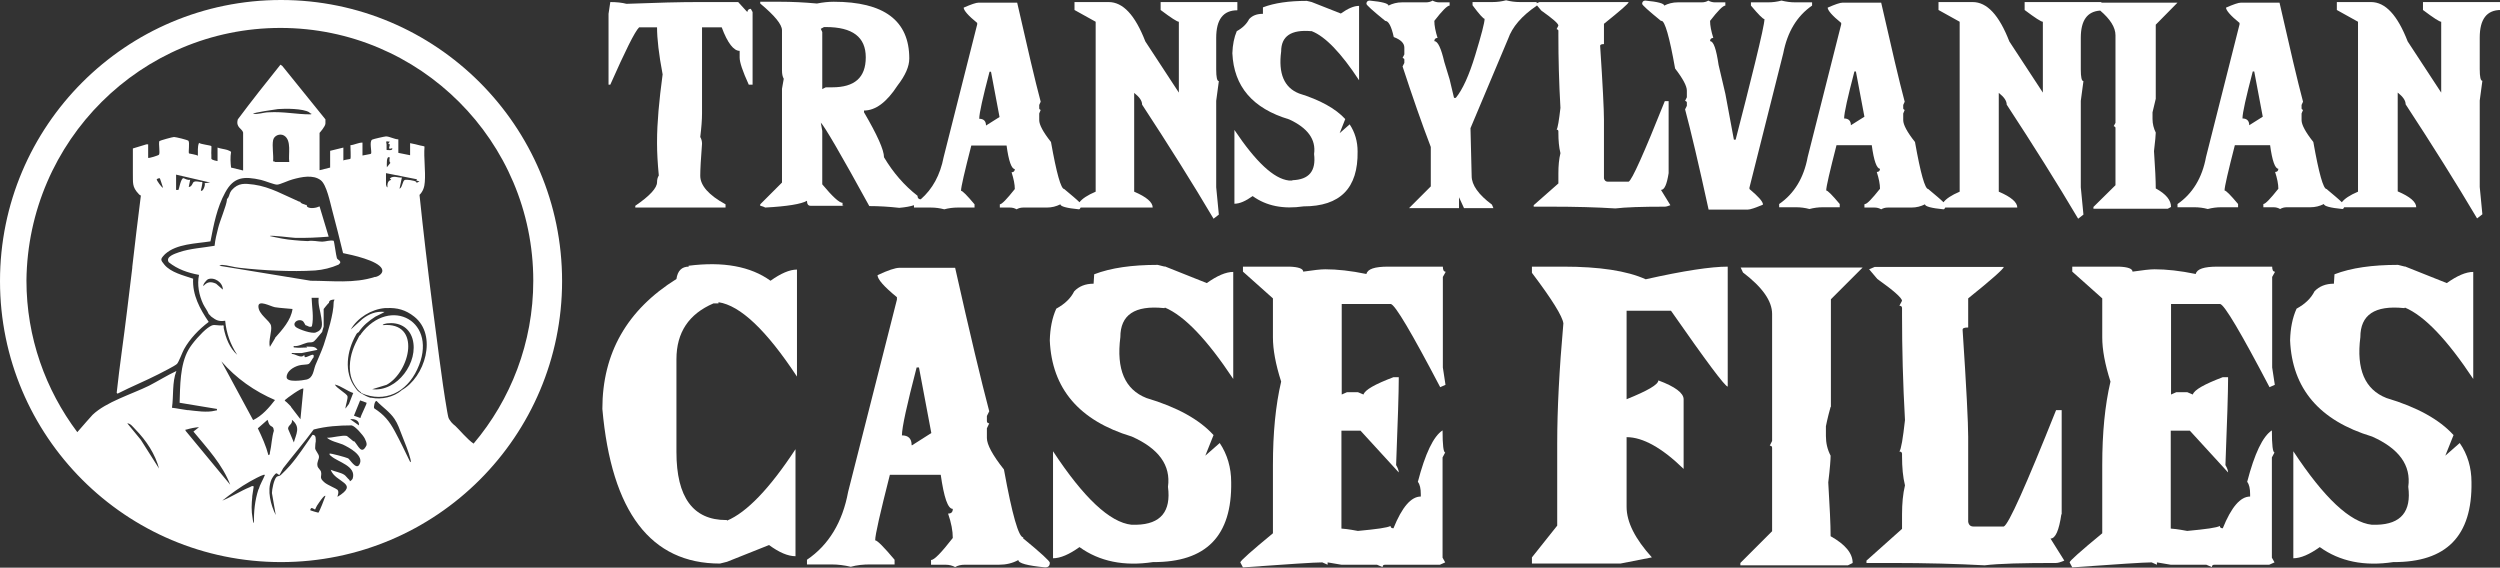
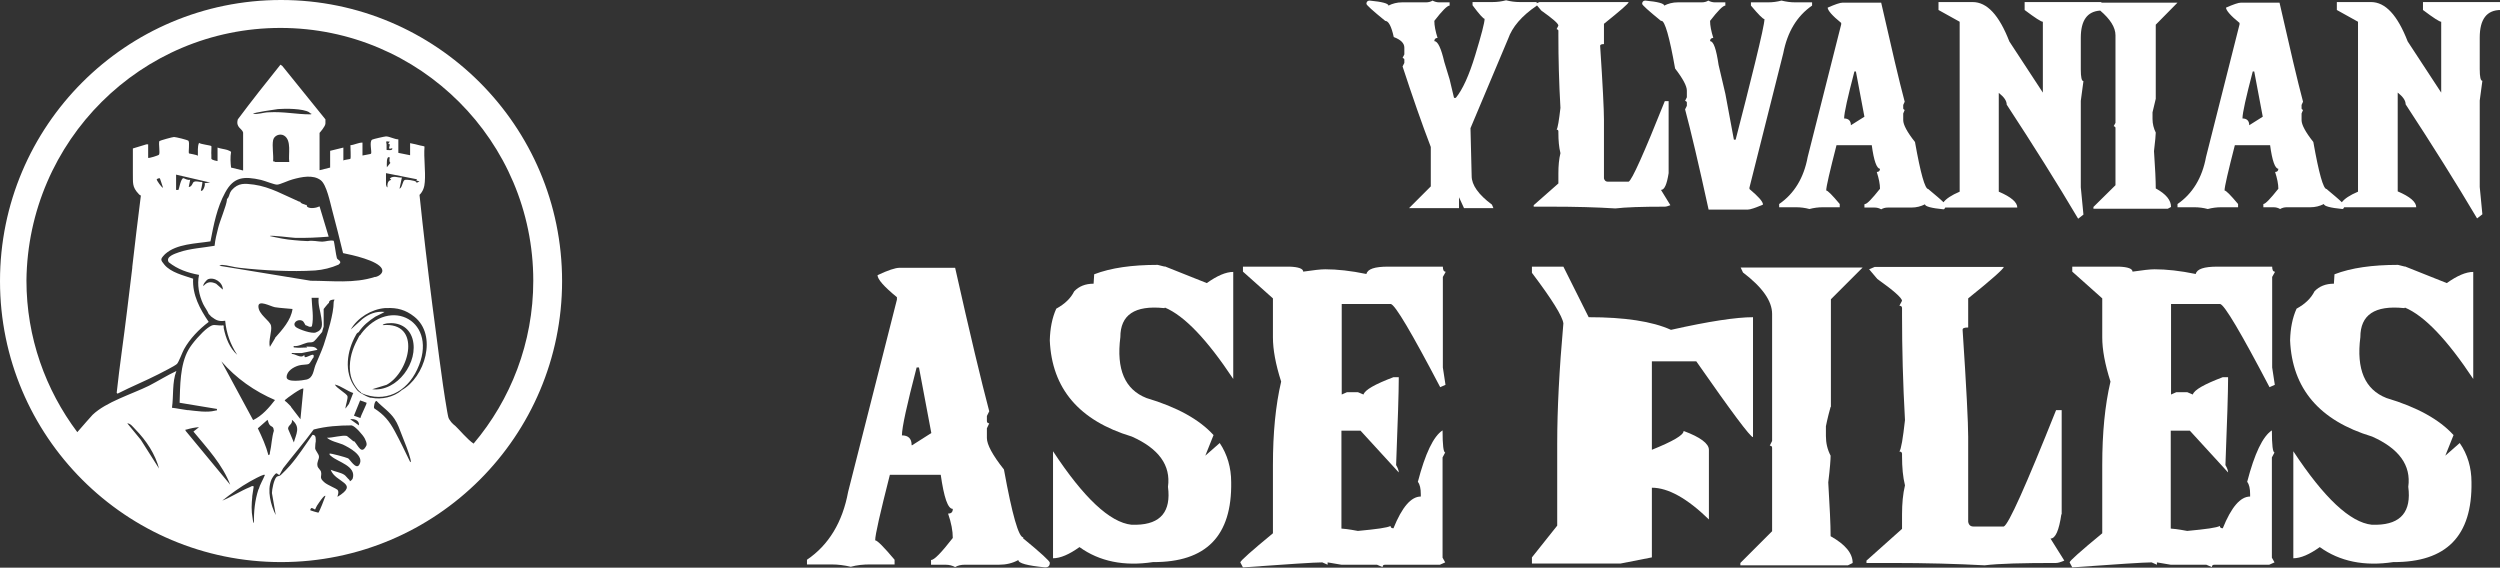
<svg xmlns="http://www.w3.org/2000/svg" viewBox="0 0 85.04 19.31" data-name="Layer 1" id="Layer_1">
  <rect x="0" y="0" width="85.04" height="19.31" fill="#333333" stroke="none" />
  <defs>
    <style>
      .cls-1 {
        fill: #fff;
      }
    </style>
  </defs>
  <path d="M9.56,0C4.28,0,0,4.28,0,9.56s4.28,9.56,9.56,9.56,9.56-4.28,9.56-9.56S14.83,0,9.56,0ZM5.43,15.97l-.64-1.01-.46-.56c.11,0,.2.13.27.2.38.39.68.84.82,1.37h0ZM7.84,16.5l-1.53-1.85c0-.06,0-.03.04-.04.13-.04.28-.07.42-.08l-.19.15c.47.57.99,1.12,1.26,1.83ZM10.45,11.82c-.13,0-.29.02-.42,0-.05,0-.04,0-.04-.05.16.02.3-.07.45-.11.09-.03.2.02.28-.09,0,0,.02-.02.03-.03.07-.08.14-.17.21-.25,0-.03.05-.17.05-.18v-.6s.14-.18.18-.21c0-.1.12-.11.19-.11-.01.03-.03.06-.03.09,0,.4-.21,1.06-.34,1.46-.08.23-.19.46-.28.68-.07.18-.07.43-.3.49-.13.03-.68.11-.68-.08,0-.21.24-.35.42-.4.1-.03.27-.02.33-.05.06-.03.13-.2.16-.21.07-.22-.18-.02-.27-.02-.02,0-.03,0-.03-.03v-.03s-.02,0-.03,0c-.09.11-.29-.06-.41-.05,0-.05.06-.03.09-.03.07,0,.14,0,.2,0,.02,0,.04,0,.05,0l.54-.11c-.08-.14-.24-.1-.38-.11ZM10.6,10.13h.24c-.03.23.06.45.09.68.03.22.07.41-.19.5-.13.05-.56-.1-.67-.18-.15-.12.04-.3.21-.22.06.03.08.11.11.15h0c.08.02.14.09.22.04.07-.31,0-.65-.01-.97ZM9.9,13.83h0s-.02-.02-.03-.03l-.08-.08s-.02-.02-.03-.03c-.01-.01-.09-.06-.07-.08.06-.06.58-.44.63-.39l-.1,1.04-.33-.43ZM10,15.06l-.2-.47c-.01-.13.16-.15.13-.31.31.25.14.48.06.79ZM9.36,11.5l-.18.3c-.06-.21.08-.53.04-.72-.04-.18-.43-.38-.43-.66,0-.23.41,0,.56.03.19.03.41.04.6.06h0c-.05.38-.35.71-.6.99ZM9.36,13.6c-.21.27-.44.54-.75.69l-1.08-2c.5.58,1.13,1.02,1.83,1.32ZM9.32,14.64c-.08.24-.08.52-.14.76,0,.03,0,.08-.05.08-.08-.31-.22-.62-.36-.91l.33-.29c.03.06.03.13.08.18.05.06.13.04.13.18ZM8.79,16.65c-.12.37-.16.76-.15,1.14-.04-.02-.04-.14-.05-.18-.02-.11-.03-.22-.03-.34,0,0,0-.02,0-.03,0-.12.01-.21.02-.33,0,0,0-.02,0-.03.01-.11.04-.22.05-.33-.04-.04-.09,0-.13.02-.32.13-.62.33-.94.46.29-.23.62-.47.94-.65.11-.06.36-.2.47-.23.02,0,.05,0,.04.01-.06.15-.17.33-.21.48ZM11.07,16.87c-.02.07-.21.55-.24.57-.01,0-.26-.07-.27-.08-.02-.02.02-.08.04-.08.04,0,.11.06.12.05,0,0,.06-.14.09-.17.02-.03.22-.34.26-.29h0ZM12.02,15.01s-.2-.17-.22-.18c-.15-.04-.51.07-.68.06.14.12.36.16.54.23.21.1.75.38.56.69-.11.18-.32-.19-.38-.22-.06-.03-.6-.18-.63-.16-.01.05.03.06.06.09.23.2.85.33.73.75,0,.03-.09.11-.1.1,0,0,0-.03-.02-.05-.06-.05-.13-.15-.17-.17-.12-.08-.33-.11-.46-.17.15.44,1,.45.23.92-.01-.02.07-.16,0-.24-.04-.04-.33-.16-.43-.24-.22-.18-.09-.21-.13-.37-.01-.06-.11-.13-.12-.2-.03-.14.06-.23.05-.32,0-.08-.12-.2-.13-.28,0-.03.01-.22.02-.22,0-.1.02-.24-.11-.24-.24.34-.49.73-.76,1.04-.08.09-.23.25-.32.33-.04.04-.11.03-.14.06-.09.08-.16.43-.16.55l.13.75c-.17-.34-.3-.83-.15-1.2.02-.05.13-.23.18-.22.02,0,.07.07.1.05,0,0,.09-.17.12-.22.34-.44.71-.87,1.04-1.32.42-.11.86-.14,1.29-.14.12.02.39.33.45.45.03.07.07.14.06.22h0c-.17.36-.28.02-.42-.13ZM12.01,13.38l-.14.36-.12.16c0-.1.09-.34.07-.42-.02-.09-.38-.28-.43-.4.22.05.41.22.63.29h0ZM12.21,14.47l-.3-.21c.15-.02.32.04.3.21ZM12.26,14.22l-.22-.08.21-.52s.21.07.22.08c.02.02-.2.44-.21.52ZM13.96,15.73c-.17-.35-.34-.71-.53-1.06-.19-.35-.36-.56-.7-.78-.03-.04.02-.27.08-.25.2.21.45.37.61.61.11.16.18.37.25.55.09.23.24.59.29.81,0,.03.04.11-.01.11ZM13.66,13.28c-.28.23-.67.32-1.03.25,0,0-.02,0-.03,0-.11-.03-.23-.1-.33-.16-.12-.08-.11-.08-.19-.19-.39-.52-.28-1.25.03-1.79.02-.04.04-.07.09-.09.15-.23.34-.38.57-.53.05-.03.3-.14.31-.16-.29-.03-.53.07-.75.24l-.4.36c.23-.4.7-.69,1.16-.73.02,0,.04,0,.05,0,.37-.02.66.06.95.29.8.63.37,2.07-.44,2.51ZM13.26,4.92c0,.06-.09.19.08.12.04.1-.18.06-.19.06,0,0,0-.14,0-.18,0-.1-.07-.13.11-.1-.11.12,0,.06,0,.1ZM13.28,5.54l-.12.15c0-.06-.03-.42.1-.33,0,0-.04.13.02.18ZM14.19,6.09l-.03.05.11.03c-.15.08-.08.04-.12.01-.05-.04-.32-.08-.38-.06-.08.03-.08.26-.18.3l.08-.38c-.15.01-.28-.08-.41.03l.05.05c-.12.02-.14.14-.13.25-.03.01-.05-.09-.05-.09v-.39s0,0,0,0l1.06.21ZM16.11,15.09c-.2-.13-.5-.49-.62-.6-.06-.05-.09-.07-.14-.13-.12-.15-.1-.18-.14-.37-.2-1.16-.34-2.42-.5-3.59-.16-1.25-.31-2.52-.44-3.77.12-.12.17-.27.18-.44.03-.38-.04-.81-.01-1.2,0-.02-.11-.03-.14-.04-.12-.03-.23-.06-.35-.08v.41s-.4-.08-.4-.08c0-.09,0-.18,0-.27,0-.06,0-.13,0-.19-.13,0-.3-.1-.42-.1-.04,0-.44.09-.47.11-.11.06,0,.43-.04.48,0,.01-.25.05-.29.06v-.44c-.14,0-.28.08-.41.09,0,.07.02.44,0,.46-.01.02-.2.03-.24.06v-.44s-.45.11-.45.11v.57s-.36.09-.36.09v-1.27s.2-.22.2-.32h0s0-.1,0-.14l-1.47-1.82-.06-.04c-.49.61-.98,1.23-1.45,1.86-.08.28.15.31.18.45v1.29s-.41-.1-.41-.1c-.02-.17-.03-.36,0-.53,0-.02-.1-.06-.13-.07-.1-.03-.22-.04-.33-.08v.46s-.19-.03-.21-.08c0-.01,0-.04,0-.05,0-.03,0-.05,0-.08-.01-.06.01-.28,0-.3-.03-.03-.36-.06-.42-.11-.06.14-.03.29-.04.44-.04-.04-.28-.07-.3-.08-.03-.03.03-.37-.02-.43-.02-.03-.43-.13-.49-.13-.05,0-.48.12-.5.14-.03.1.03.39-.01.46-.02.03-.35.13-.37.11v-.46s-.04,0-.06,0l-.46.14c0,.27,0,.54,0,.81,0,0,0,.02,0,.03.01.32-.04.46.2.71,0,0,.02.02.03.03,0,0,.04,0,.04.04-.1.8-.2,1.61-.29,2.41,0,0,0,.02,0,.03-.06.49-.12.99-.18,1.48-.11.92-.25,1.84-.35,2.77.02.02.01.04.05.02.45-.23.92-.42,1.37-.65.13-.07.54-.27.63-.35.06-.06.18-.39.24-.5.2-.36.51-.68.84-.93-.3-.44-.56-.92-.53-1.47-.32-.11-.76-.21-.98-.48-.13-.16-.14-.18,0-.33,0,0,.02-.02.03-.03.39-.35,1.04-.35,1.54-.43.11-.57.22-1.15.5-1.66.29-.54.64-.56,1.22-.43.13.03.47.17.55.16.09,0,.4-.15.53-.18.29-.08.69-.17.95.03.2.15.32.76.39,1.02.13.48.25.97.37,1.46.3.06,1.18.25,1.32.53.07.14-.09.25-.21.28,0,0-.02,0-.03,0-.7.23-1.46.13-2.18.13l-3.11-.51s.06-.03.09-.03c.19.01.4.08.6.1.81.09,1.76.14,2.57.09.27-.02.55-.09.8-.2.01-.01.02-.03.05-.05.03-.09-.09-.11-.11-.17-.03-.09-.09-.57-.11-.59-.13-.03-.27.03-.39.03-.14,0-.32-.05-.48-.02,0,0-.02,0-.03,0-.12,0-.32-.02-.44-.03-.28-.02-.56-.08-.83-.14,0-.04.78.06.85.06.38.01.77-.01,1.15-.04l-.31-1.03c-.1.05-.31.09-.41.02-.03-.02-.02-.06-.03-.07,0,0-.02,0-.03,0-.05-.03-.16-.03-.19-.11,0,0-.02,0-.03,0-.51-.22-.98-.5-1.54-.58-.31-.04-.53-.07-.76.19-.01.02-.05.07-.05.08-.03.06-.04.17-.11.22,0,0,0,.02,0,.03-.02.2-.24.71-.3.96-.05.2-.1.39-.12.6-.4.07-.83.09-1.21.22-.14.05-.47.15-.35.34.3.24.65.36,1.03.43-.07.33,0,.69.14.99.06.12.14.22.19.34l.05.05s.04.05.05.05c.16.12.25.16.46.13.04.43.18.81.41,1.16-.26-.23-.39-.57-.46-.91-.01-.05.03-.11-.06-.09,0,0-.02,0-.03,0-.24,0-.24-.07-.46.09-.2.15-.53.52-.65.74-.29.51-.28,1.23-.3,1.8l1.27.21c.01.08-.02.04-.07.06-.26.07-.64.01-.91-.02,0,0-.02,0-.03,0-.17-.02-.34-.06-.52-.08.06-.41,0-.86.15-1.25-.32.15-.62.34-.93.5-.59.29-1.46.55-1.92.99-.02.02-.34.38-.52.59-1.08-1.44-1.73-3.22-1.73-5.16C.95,4.79,4.8.95,9.54.95s8.6,3.85,8.6,8.6c0,2.11-.77,4.05-2.03,5.54ZM9.83,5.51h-.47s-.04-.03-.07-.02c.02-.22-.04-.52,0-.72.03-.16.23-.24.37-.16.27.16.14.64.18.9ZM9.14,3.82c-.17,0-.36.08-.53.05,0-.04.77-.15.85-.16.25-.02.85-.02,1.06.11h0s.03.05.07.04c0,.04-.01.03-.04.03-.47,0-.9-.1-1.41-.07ZM6.83,6.49s.07-.28.05-.3c-.1.01-.2-.05-.29,0-.04.02-.06.17-.17.17l.05-.25c-.07.04-.21-.05-.23-.05-.09,0-.15.38-.17.4,0,0-.06,0-.08,0v-.52s1.16.27,1.16.27l-.19.02c.04.05-.06.32-.13.25ZM5.55,6.39c-.06-.01-.22-.26-.22-.28,0-.03.09-.06.11-.04.01.01.09.28.11.33ZM7.59,9.86l-.24-.21c-.18-.08-.3-.07-.43.08-.03-.05.1-.2.15-.23.22-.09.52.11.51.36Z" class="cls-1" />
  <path d="M12.28,11.37s-.02.02-.03.03c-.01,0-.02.02-.03.03-.18.33-.31.63-.32,1.02,0,0,0,.02,0,.03,0,.31.08.53.27.77.02.02.04.04.06.06.02.02.05.02.06.06.8.35,1.54-.03,1.9-.8.77-1.63-.92-2.54-1.92-1.2ZM12.66,13.24l.49-.15c.8-.44,1.2-2.15-.13-2.03,0-.04.11-.05.14-.06.4-.05.75.12.87.52.23.79-.52,1.82-1.37,1.72Z" class="cls-1" />
  <path d="M56.52.71c.11,0,.27.54.46,1.62.27.35.4.6.4.75v.23l-.06.12s.06.02.06.05v.12l-.06.12c.19.71.46,1.85.8,3.41h1.33c.09,0,.26-.06.52-.17,0-.1-.15-.27-.46-.53v-.05l1.15-4.57c.14-.72.46-1.26.98-1.62v-.11h-.57c-.16,0-.31-.02-.47-.06-.15.04-.3.06-.46.06h-.58v.11c.26.31.41.46.46.46,0,.13-.11.63-.32,1.49-.21.85-.43,1.73-.66,2.61h-.06l-.29-1.56-.23-.98c-.08-.54-.17-.81-.29-.81,0-.07.04-.11.11-.11-.07-.22-.11-.42-.11-.58.27-.35.44-.52.52-.52v-.11h-.35c-.08,0-.16-.02-.23-.06-.06.04-.14.06-.23.06h-.81c-.17,0-.32.04-.46.11,0-.07-.21-.13-.64-.17-.07,0-.11.04-.11.11,0,.04.21.23.64.58Z" class="cls-1" />
-   <path d="M21.74.93h.61c0,.38.06.92.19,1.6-.12.89-.19,1.65-.19,2.29v.06c0,.31.02.67.06,1.09-.04.06-.06.14-.06.23,0,.19-.24.46-.74.8v.06h3.07v-.11c-.57-.31-.86-.64-.86-.97,0-.21.02-.57.06-1.09,0-.09-.02-.16-.06-.23.04-.32.06-.59.06-.8V.93h.67c.2.54.41.8.61.8v.23c0,.16.1.46.31.92h.13V.41l-.06-.11c-.07,0-.11.04-.12.11l-.31-.34h-1.35c-.61,0-1.42.02-2.45.06-.15-.04-.34-.06-.55-.06l-.06.4v2.41h.06c.51-1.15.83-1.8.98-1.95Z" class="cls-1" />
  <path d="M52.27.17l.16.19c.38.27.58.44.58.51l-.06.12s.06.02.06.05v.17c0,.77.02,1.59.07,2.46-.05.43-.09.68-.13.74.04,0,.06.02.06.06v.05c0,.26.02.49.07.69-.05.2-.07.43-.07.69v.34l-.84.74v.05h.58c.83,0,1.56.02,2.2.06.33-.04.89-.06,1.68-.06.05,0,.11-.02.19-.05l-.32-.52c.12,0,.2-.19.26-.57v-2.45h-.13c-.71,1.78-1.12,2.69-1.23,2.74h-.71c-.07,0-.11-.04-.13-.11v-2c0-.32-.04-1.16-.13-2.51,0-.04.04-.06.13-.06v-.69c.56-.45.84-.69.84-.74h-3.03l-.1.04v-.04h-.57c-.16,0-.31-.02-.47-.06-.15.04-.3.06-.46.06h-.68v.11c.23.31.37.46.41.46,0,.13-.11.55-.32,1.24-.21.69-.43,1.17-.66,1.45h-.06l-.15-.63-.18-.59c-.11-.47-.22-.71-.34-.71,0-.07.04-.11.11-.11-.07-.22-.11-.42-.11-.58.27-.35.44-.52.52-.52v-.11h-.35c-.08,0-.16-.02-.23-.06-.06.04-.14.06-.23.06h-.81c-.17,0-.32.04-.46.11,0-.07-.21-.13-.64-.17-.07,0-.11.04-.11.11,0,.04.21.23.64.58.11,0,.21.18.29.55.24.09.36.21.36.36v.23l-.06.12s.06.02.06.05v.12l-.06.12c.33,1.01.65,1.93.96,2.74v1.34l-.74.74h1.7v-.37s.17.37.17.37h1l-.05-.12c-.46-.34-.69-.67-.69-.97l-.04-1.63,1.28-3.04c.14-.4.46-.78.98-1.13h0Z" class="cls-1" />
-   <path d="M43.96,6.14s-.08,0-.12,0c-.51-.06-1.12-.63-1.85-1.72v2.51c.18,0,.38-.09.62-.26.47.34,1.05.45,1.73.35,1.25,0,1.86-.62,1.84-1.87,0-.34-.09-.65-.27-.92l-.34.3.19-.48c-.33-.36-.86-.65-1.57-.87-.51-.2-.71-.68-.61-1.43,0-.52.34-.75,1.02-.69h.02c.46.18,1,.74,1.61,1.67V.2c-.18,0-.38.09-.62.26-.44-.17-.77-.3-.99-.39-.05-.01-.11-.03-.17-.04-.6,0-1.1.07-1.49.22v.22c-.21,0-.36.06-.47.18-.08.16-.22.3-.42.41-.09.21-.14.46-.15.75.05,1.13.69,1.88,1.93,2.25.63.29.92.68.85,1.18.07.58-.17.87-.74.89Z" class="cls-1" />
  <path d="M82.42.07v.27c.36.27.56.4.62.4v2.41l-1.14-1.74c-.35-.9-.76-1.34-1.25-1.34h-1.16v.27l.72.4v5.78c-.28.12-.46.24-.55.36-.1-.1-.27-.24-.52-.45-.11,0-.26-.53-.45-1.6-.27-.34-.4-.59-.4-.74v-.23l.05-.12s-.05-.02-.05-.05v-.12l.05-.11c-.19-.71-.45-1.83-.8-3.37h-1.31c-.09,0-.26.06-.51.17,0,.09.15.27.46.52v.05l-1.14,4.51c-.13.71-.46,1.25-.97,1.6v.11h.57c.16,0,.31.02.46.06.15-.04.3-.06.46-.06h.57v-.11c-.26-.31-.41-.46-.46-.46,0-.13.12-.64.35-1.54h1.2c.07.53.17.8.28.8,0,.07-.04.11-.11.11.07.22.11.41.11.57-.27.34-.44.52-.51.52v.11h.34c.09,0,.16.02.23.06.07-.04.14-.06.23-.06h.8c.17,0,.32-.04.46-.11,0,.07.21.13.63.17.04,0,.04-.04.06-.06h2.45c0-.18-.21-.36-.63-.54v-3.36c.18.14.27.27.27.4.91,1.39,1.72,2.68,2.43,3.88l.18-.14-.09-.93v-2.94l.09-.67c-.06,0-.09-.13-.09-.4v-1.07c0-.63.24-.94.72-.94V.07h-2.61ZM76.51,4.26c0-.15-.08-.23-.23-.23,0-.19.12-.72.35-1.6h.05l.29,1.54-.46.29Z" class="cls-1" />
  <path d="M63.42,6.95v.11h.34c.09,0,.16.02.23.06.07-.04.14-.06.23-.06h.8c.17,0,.32-.04.46-.11,0,.07.21.13.63.17.04,0,.04-.04.06-.06h2.45c0-.18-.21-.36-.63-.54v-3.36c.18.14.27.27.27.4.91,1.39,1.72,2.68,2.43,3.88l.18-.14-.09-.93v-2.94l.09-.67c-.06,0-.09-.13-.09-.4v-1.07c0-.6.22-.9.66-.93.34.29.52.57.52.84v2.98l-.06.11s.06.02.06.06v1.95l-.75.74v.06h2.53l.11-.06c0-.23-.17-.44-.52-.63,0-.27-.02-.69-.06-1.27.04-.34.06-.55.06-.63-.07-.14-.11-.3-.11-.46v-.23s.04-.18.11-.46V.84l.74-.75h-2.59v-.02h-2.61v.27c.36.27.56.4.62.4v2.41l-1.14-1.74c-.35-.9-.76-1.34-1.25-1.34h-1.16v.27l.72.4v5.78c-.28.12-.46.24-.55.36-.1-.1-.27-.24-.52-.45-.11,0-.26-.53-.45-1.6-.27-.34-.4-.59-.4-.74v-.23l.05-.12s-.05-.02-.05-.05v-.12l.05-.11c-.19-.71-.45-1.83-.8-3.37h-1.31c-.09,0-.26.06-.51.17,0,.09.15.27.46.52v.05l-1.14,4.51c-.13.71-.46,1.25-.97,1.6v.11h.57c.16,0,.31.02.46.06.15-.04.3-.06.46-.06h.57v-.11c-.26-.31-.41-.46-.46-.46,0-.13.12-.64.35-1.54h1.2c.07.53.17.8.28.8,0,.07-.04.11-.11.11.07.22.11.41.11.57-.27.34-.44.52-.51.52ZM62.96,4.26c0-.15-.08-.23-.23-.23,0-.19.12-.72.35-1.6h.05l.29,1.54-.46.29Z" class="cls-1" />
-   <path d="M28.66,7.01v-.11c-.11,0-.34-.21-.69-.63v-1.82l-.05-.28c.13.13.68,1.07,1.65,2.84.32,0,.67.02,1.02.06.22-.02.38-.05.5-.09v.08h.57c.16,0,.31.02.46.06.15-.04.3-.06.46-.06h.57v-.11c-.26-.31-.41-.46-.46-.46,0-.13.12-.64.35-1.54h1.2c.07.53.17.8.28.8,0,.07-.04.11-.11.11.07.22.11.41.11.57-.27.34-.44.52-.51.52v.11h.34c.09,0,.16.02.23.06.07-.04.14-.06.23-.06h.8c.17,0,.32-.04.46-.11,0,.07.21.13.63.17.04,0,.04-.04.06-.06h2.45c0-.18-.21-.36-.63-.54v-3.36c.18.14.27.27.27.4.91,1.39,1.72,2.68,2.43,3.88l.18-.14-.09-.93v-2.94l.09-.67c-.06,0-.09-.13-.09-.4v-1.07c0-.63.24-.94.72-.94V.07h-2.61v.27c.36.27.56.4.62.4v2.41l-1.14-1.74c-.35-.9-.76-1.34-1.25-1.34h-1.16v.27l.72.4v5.78c-.28.12-.46.24-.55.36-.1-.1-.27-.24-.52-.45-.11,0-.26-.53-.45-1.6-.27-.34-.4-.59-.4-.74v-.23l.05-.12s-.05-.02-.05-.05v-.12l.05-.11c-.19-.71-.45-1.83-.8-3.37h-1.31c-.09,0-.26.06-.51.17,0,.09.15.27.46.52v.05l-1.14,4.51c-.12.62-.38,1.09-.78,1.44h0c-.07,0-.11-.04-.11-.12-.45-.35-.83-.79-1.14-1.31,0-.25-.23-.76-.68-1.53v-.06c.39,0,.77-.28,1.14-.85.27-.35.4-.65.4-.92,0-1.29-.86-1.93-2.57-1.93-.18,0-.37.02-.57.06-.44-.04-.85-.06-1.25-.06h-.68v.06c.49.41.74.71.74.91v1.36c0,.13.02.22.06.29l-.06.34v3.19l-.74.74v.05s.1.02.17.06c.75-.04,1.23-.12,1.42-.23,0,.11.04.17.12.17h1.14ZM33.66,2.44h.05l.29,1.54-.46.29c0-.15-.08-.23-.23-.23,0-.19.12-.72.35-1.6ZM28.03.92h.06c.91,0,1.36.34,1.36,1.03s-.38,1.02-1.14,1.02h-.22l-.12.06v-1.94l-.05-.11.11-.06Z" class="cls-1" />
  <path d="M81.81,9.07c-.08-.02-.16-.04-.24-.06-.87,0-1.59.1-2.16.32l-.02.32c-.28,0-.5.09-.66.26-.12.24-.32.43-.61.59-.14.31-.21.67-.22,1.08.07,1.64,1,2.73,2.79,3.27.92.41,1.33.98,1.23,1.71.11.84-.25,1.27-1.07,1.29-.06,0-.11,0-.17,0-.74-.08-1.63-.92-2.67-2.5v3.64c.25,0,.55-.13.9-.38.68.49,1.52.66,2.5.51,1.81.01,2.69-.89,2.66-2.72,0-.49-.13-.94-.4-1.33l-.49.43.28-.7c-.48-.53-1.24-.95-2.28-1.26-.74-.29-1.03-.98-.89-2.07,0-.76.49-1.09,1.48-.99h.03v-.02c.67.28,1.44,1.09,2.33,2.43v-3.64c-.25,0-.55.13-.9.38-.63-.25-1.11-.44-1.43-.57Z" class="cls-1" />
  <path d="M77.38,9.24c-.06,0-.09-.06-.09-.17h-1.86c-.46,0-.7.08-.74.25-.53-.11-1-.16-1.4-.16-.16,0-.4.03-.75.08,0-.1-.16-.16-.47-.17h-1.58v.17l1.02.91v1.33c0,.41.09.91.28,1.5-.19.81-.28,1.75-.28,2.83v2.33c-.74.61-1.11.94-1.11.99l.09.17c1.54-.11,2.44-.17,2.7-.17l.18.08v-.08l.47.08h1.21l.19.08c0-.06.03-.08.09-.08h1.86l.18-.08-.09-.16v-3.41l.09-.17c-.06,0-.09-.25-.09-.75-.31.2-.59.79-.84,1.75.07.09.1.23.1.42v.08c-.33,0-.64.36-.93,1.08-.07,0-.1-.03-.1-.08-.1.06-.47.11-1.11.17-.32-.06-.51-.08-.56-.08v-3.33h.65l1.3,1.42c0-.06-.03-.15-.09-.25.06-1.53.09-2.5.09-2.91v-.08h-.18c-.63.24-.97.43-1.02.59l-.19-.08h-.37l-.18.08v-3.08h1.67c.15.03.71.98,1.68,2.83l.18-.08-.09-.59v-3.08l.09-.16Z" class="cls-1" />
  <path d="M39.62,9.07c-.08-.02-.16-.04-.24-.06-.87,0-1.59.1-2.16.32l-.02.32c-.28,0-.5.09-.66.26-.12.24-.32.43-.61.59-.14.31-.21.67-.22,1.08.07,1.64,1,2.73,2.79,3.27.92.41,1.33.98,1.23,1.71.11.84-.25,1.27-1.07,1.29-.06,0-.11,0-.17,0-.74-.08-1.63-.92-2.67-2.5v3.64c.25,0,.55-.13.9-.38.68.49,1.52.66,2.5.51,1.81.01,2.69-.89,2.66-2.72,0-.49-.13-.94-.39-1.33l-.49.43.28-.7c-.48-.53-1.24-.95-2.28-1.26-.74-.29-1.03-.98-.89-2.07,0-.76.49-1.09,1.48-.99h.03v-.02c.67.28,1.44,1.09,2.33,2.43v-3.64c-.25,0-.55.13-.9.38-.63-.25-1.11-.44-1.43-.57Z" class="cls-1" />
  <path d="M70.13,17.5v-3.55h-.19c-1.03,2.58-1.62,3.9-1.78,3.96h-1.03c-.1,0-.16-.05-.18-.16v-2.89c0-.47-.06-1.68-.19-3.64,0-.06.06-.08.19-.08v-.99c.81-.65,1.21-1.01,1.21-1.07h-4.39l-.19.08.28.33c.55.39.83.64.84.74l-.09.17c.06,0,.09.03.09.08v.25c0,1.12.03,2.31.1,3.56-.07.63-.13.99-.19,1.07.06,0,.09.03.09.08v.08c0,.38.03.71.1.99-.07.29-.1.62-.1.99v.49l-1.21,1.08v.08h.84c1.2,0,2.26.03,3.18.08.48-.06,1.3-.08,2.43-.08.07,0,.16-.03.28-.08l-.47-.75c.17,0,.29-.28.37-.83Z" class="cls-1" />
-   <path d="M53.18,9.07h-1.07v.21c.68.9,1.04,1.48,1.07,1.72-.14,1.57-.21,2.93-.21,4.09v2.79l-.86,1.08v.21h3.01l1.07-.21c-.57-.63-.86-1.2-.86-1.72v-2.37c.55,0,1.2.36,1.94,1.08v-2.37c0-.21-.29-.43-.86-.64,0,.14-.36.35-1.08.64v-3.01h1.51c1.2,1.72,1.84,2.58,1.93,2.58v-4.08c-.57,0-1.5.14-2.79.43-.64-.29-1.58-.43-2.8-.43Z" class="cls-1" />
+   <path d="M53.18,9.07h-1.07v.21c.68.9,1.04,1.48,1.07,1.72-.14,1.57-.21,2.93-.21,4.09v2.79l-.86,1.08v.21h3.01l1.07-.21v-2.37c.55,0,1.2.36,1.94,1.08v-2.37c0-.21-.29-.43-.86-.64,0,.14-.36.35-1.08.64v-3.01h1.51c1.2,1.72,1.84,2.58,1.93,2.58v-4.08c-.57,0-1.5.14-2.79.43-.64-.29-1.58-.43-2.8-.43Z" class="cls-1" />
  <path d="M49.17,9.24c-.06,0-.09-.06-.09-.17h-1.86c-.46,0-.7.08-.74.25-.53-.11-1-.16-1.4-.16-.16,0-.4.03-.75.08,0-.1-.16-.16-.47-.17h-1.58v.17l1.02.91v1.33c0,.41.09.91.28,1.5-.19.81-.28,1.75-.28,2.83v2.33c-.74.61-1.11.94-1.11.99l.09.17c1.54-.11,2.44-.17,2.7-.17l.18.08v-.08l.47.08h1.21l.19.08c0-.06.03-.08.09-.08h1.86l.18-.08-.09-.16v-3.41l.09-.17c-.06,0-.09-.25-.09-.75-.31.2-.59.79-.84,1.75.07.09.1.23.1.42v.08c-.33,0-.64.36-.93,1.08-.07,0-.1-.03-.1-.08-.1.06-.47.11-1.11.17-.32-.06-.51-.08-.56-.08v-3.33h.65l1.3,1.42c0-.06-.03-.15-.09-.25.06-1.53.09-2.5.09-2.91v-.08h-.18c-.63.24-.97.43-1.02.59l-.19-.08h-.37l-.18.08v-3.08h1.67c.15.03.71.98,1.68,2.83l.18-.08-.09-.59v-3.08l.09-.16Z" class="cls-1" />
-   <path d="M23.43,9.07c-.24,0-.38.14-.42.42-1.68,1.05-2.52,2.52-2.52,4.42.31,3.51,1.65,5.26,4,5.26.08-.02.16-.04.24-.06.32-.13.8-.32,1.43-.57.34.25.64.38.9.38v-3.64c-.88,1.34-1.66,2.15-2.33,2.43v-.02h-.03c-1.12,0-1.69-.77-1.69-2.31v-3.16c0-.91.42-1.54,1.26-1.9.06,0,.11,0,.17,0v-.04c.74.11,1.63.95,2.67,2.53v-3.64c-.25,0-.55.13-.9.38-.68-.49-1.61-.66-2.79-.51Z" class="cls-1" />
  <path d="M34.81,18.28c-.16,0-.38-.77-.66-2.31-.39-.49-.58-.85-.58-1.07v-.33l.08-.17c-.05,0-.08-.03-.08-.08v-.17l.08-.16c-.27-1.02-.66-2.65-1.16-4.88h-1.9c-.13,0-.38.08-.74.25,0,.14.22.39.66.75v.08l-1.66,6.54c-.19,1.03-.66,1.81-1.4,2.31v.16h.83c.23,0,.45.03.66.08.21-.06.43-.08.66-.08h.83v-.16c-.37-.44-.59-.66-.66-.66,0-.19.17-.93.5-2.23h1.73c.11.77.24,1.16.41,1.16,0,.11-.05.16-.16.16.11.32.16.59.16.83-.39.5-.63.75-.74.75v.16h.49c.13,0,.24.03.33.08.1-.06.21-.08.33-.08h1.16c.24,0,.46-.05.66-.16,0,.11.3.19.91.25.11,0,.16-.05.16-.16,0-.05-.3-.33-.91-.83ZM31.01,15.14c0-.22-.11-.33-.33-.33,0-.27.17-1.04.5-2.31h.08l.42,2.23-.66.42Z" class="cls-1" />
  <path d="M62.28,13.84v-3.66l1.08-1.08h-4.15l.08.17c.66.5.99.97.99,1.41v4.32l-.08.16c.06,0,.08.03.08.08v2.83l-1.08,1.08v.08h3.66l.16-.08c0-.33-.25-.63-.75-.91,0-.39-.03-1-.08-1.83.06-.49.08-.79.08-.91-.11-.21-.16-.43-.16-.67v-.33s.05-.27.16-.66Z" class="cls-1" />
</svg>